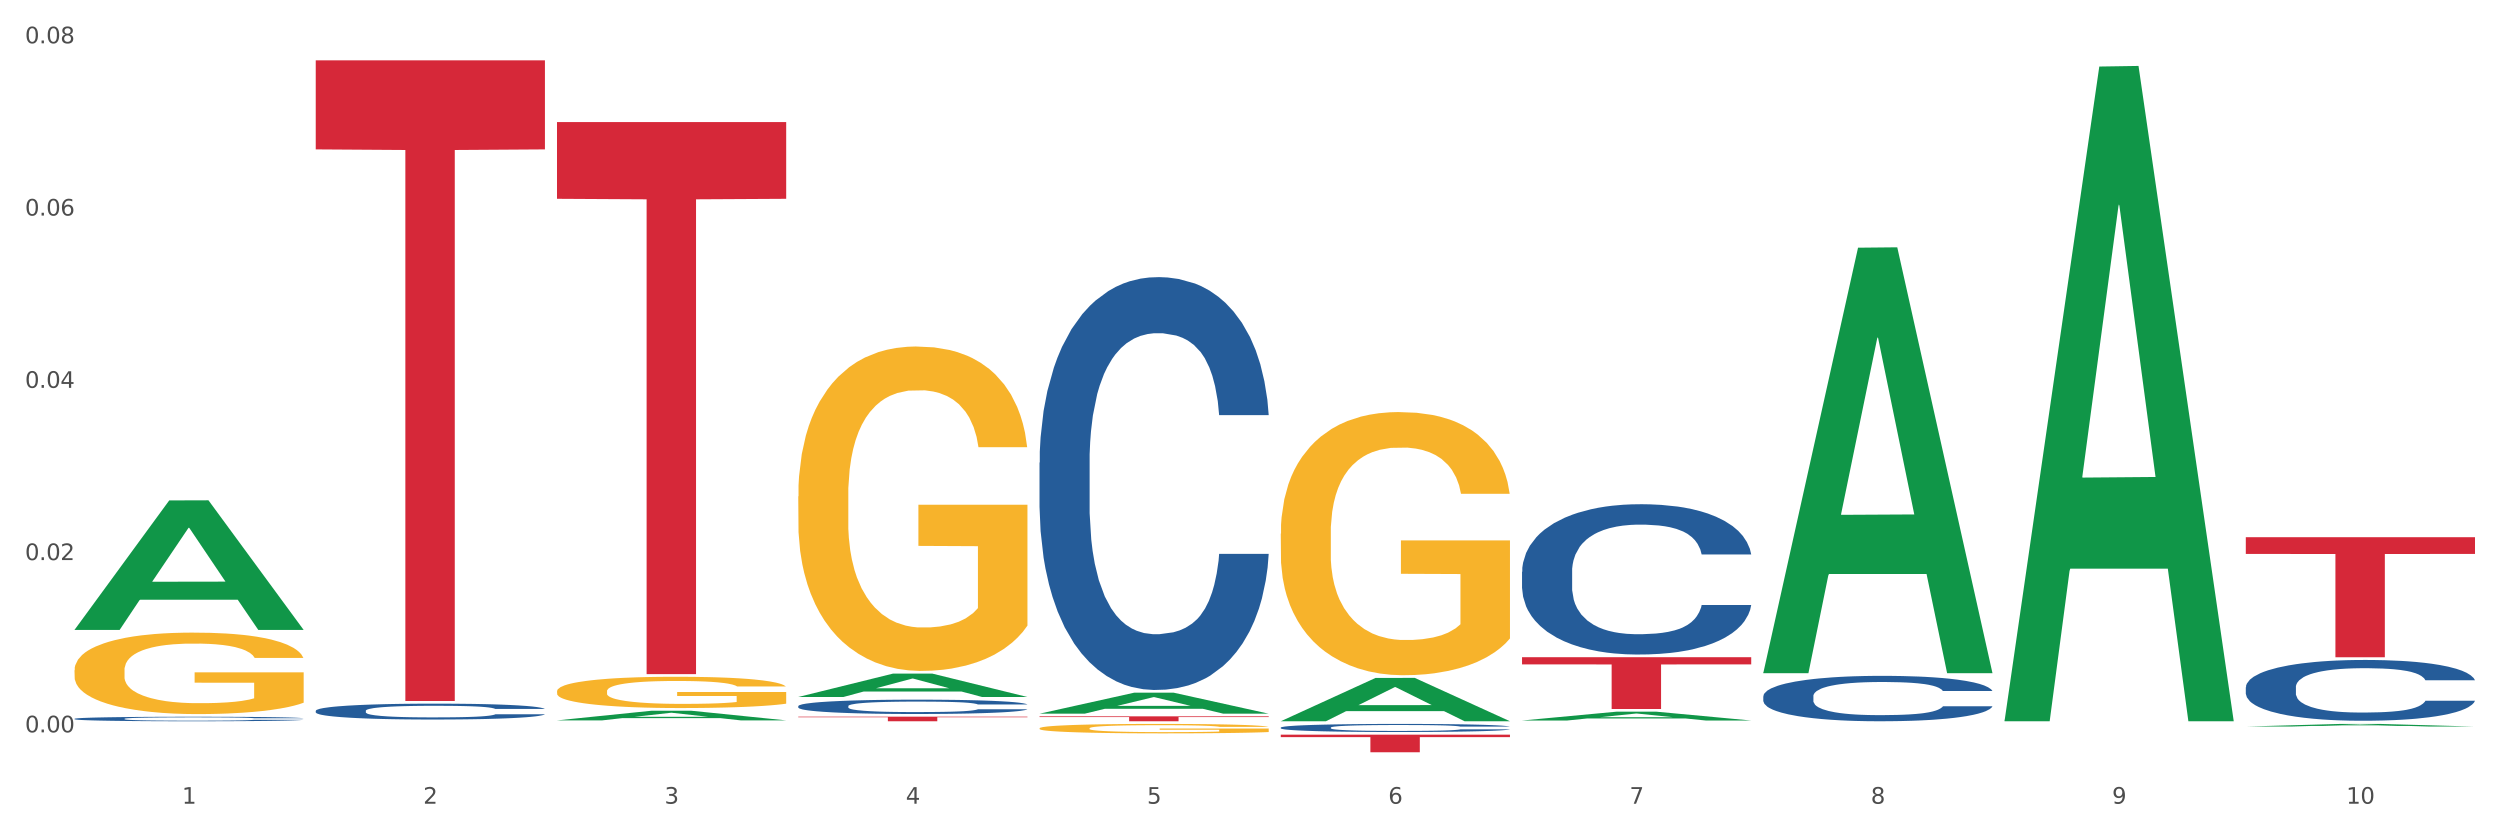
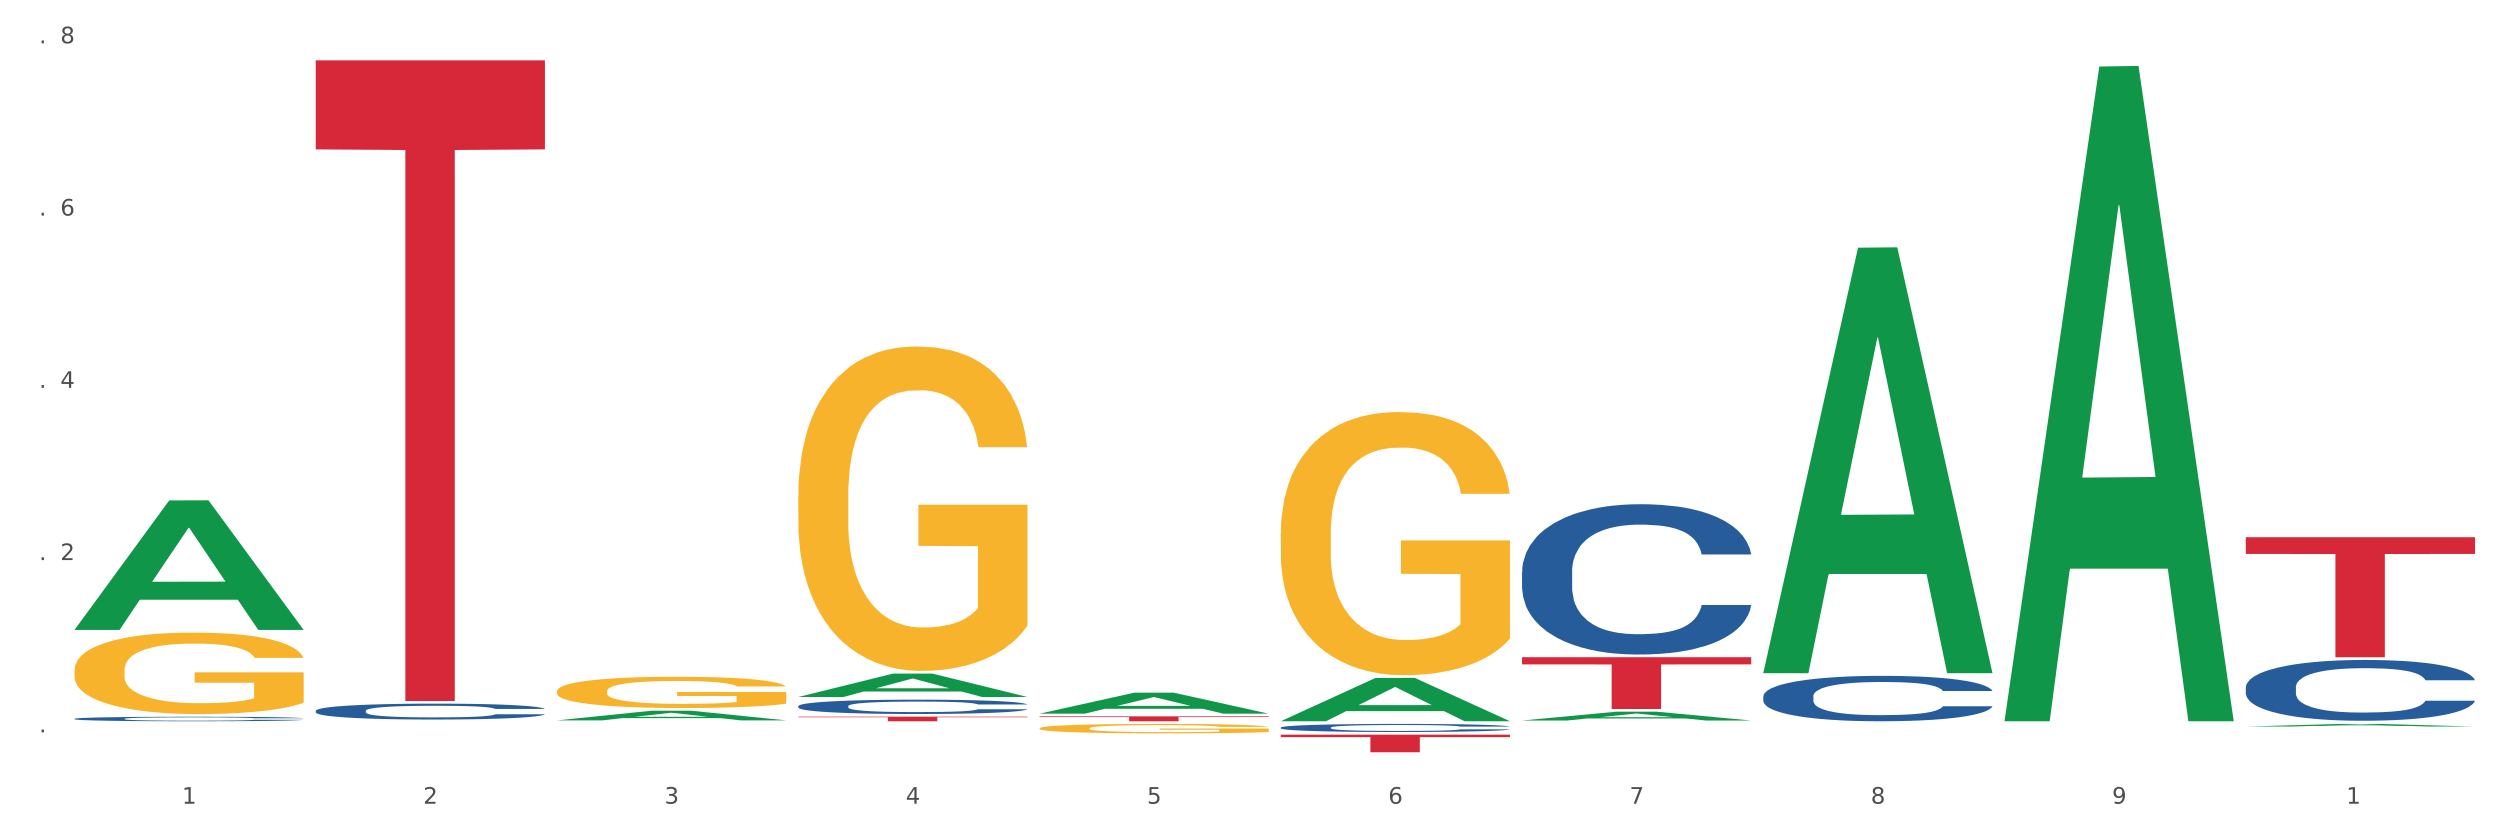
<svg xmlns="http://www.w3.org/2000/svg" xmlns:xlink="http://www.w3.org/1999/xlink" width="1080pt" height="360pt" viewBox="0 0 1080 360" version="1.1">
  <rect x="0" y="0" width="1080" height="360" fill="#333333" stroke="none" />
  <defs>
    <style type="text/css">*{stroke-linejoin: round; stroke-linecap: butt}</style>
  </defs>
  <g id="figure_1">
    <g id="patch_1">
      <path d="M 0 360  L 1080 360  L 1080 0  L 0 0  z " style="fill: #ffffff; stroke: #ffffff; stroke-linejoin: miter" />
    </g>
    <g id="axes_1">
      <g id="matplotlib.axis_1">
        <g id="xtick_1">
          <g id="text_1">
            <g style="fill: #4d4d4d" transform="translate(78.627 347.204) scale(0.096 -0.096)">
              <defs>
                <path id="DejaVuSans-31" d="M 794 531  L 1825 531  L 1825 4091  L 703 3866  L 703 4441  L 1819 4666  L 2450 4666  L 2450 531  L 3481 531  L 3481 0  L 794 0  L 794 531  z " transform="scale(0.016)" />
              </defs>
              <use xlink:href="#DejaVuSans-31" />
            </g>
          </g>
        </g>
        <g id="xtick_2">
          <g id="text_2">
            <g style="fill: #4d4d4d" transform="translate(182.851 347.204) scale(0.096 -0.096)">
              <defs>
                <path id="DejaVuSans-32" d="M 1228 531  L 3431 531  L 3431 0  L 469 0  L 469 531  Q 828 903 1448 1529  Q 2069 2156 2228 2338  Q 2531 2678 2651 2914  Q 2772 3150 2772 3378  Q 2772 3750 2511 3984  Q 2250 4219 1831 4219  Q 1534 4219 1204 4116  Q 875 4013 500 3803  L 500 4441  Q 881 4594 1212 4672  Q 1544 4750 1819 4750  Q 2544 4750 2975 4387  Q 3406 4025 3406 3419  Q 3406 3131 3298 2873  Q 3191 2616 2906 2266  Q 2828 2175 2409 1742  Q 1991 1309 1228 531  z " transform="scale(0.016)" />
              </defs>
              <use xlink:href="#DejaVuSans-32" />
            </g>
          </g>
        </g>
        <g id="xtick_3">
          <g id="text_3">
            <g style="fill: #4d4d4d" transform="translate(287.074 347.204) scale(0.096 -0.096)">
              <defs>
                <path id="DejaVuSans-33" d="M 2597 2516  Q 3050 2419 3304 2112  Q 3559 1806 3559 1356  Q 3559 666 3084 287  Q 2609 -91 1734 -91  Q 1441 -91 1130 -33  Q 819 25 488 141  L 488 750  Q 750 597 1062 519  Q 1375 441 1716 441  Q 2309 441 2620 675  Q 2931 909 2931 1356  Q 2931 1769 2642 2001  Q 2353 2234 1838 2234  L 1294 2234  L 1294 2753  L 1863 2753  Q 2328 2753 2575 2939  Q 2822 3125 2822 3475  Q 2822 3834 2567 4026  Q 2313 4219 1838 4219  Q 1578 4219 1281 4162  Q 984 4106 628 3988  L 628 4550  Q 988 4650 1302 4700  Q 1616 4750 1894 4750  Q 2613 4750 3031 4423  Q 3450 4097 3450 3541  Q 3450 3153 3228 2886  Q 3006 2619 2597 2516  z " transform="scale(0.016)" />
              </defs>
              <use xlink:href="#DejaVuSans-33" />
            </g>
          </g>
        </g>
        <g id="xtick_4">
          <g id="text_4">
            <g style="fill: #4d4d4d" transform="translate(391.298 347.204) scale(0.096 -0.096)">
              <defs>
                <path id="DejaVuSans-34" d="M 2419 4116  L 825 1625  L 2419 1625  L 2419 4116  z M 2253 4666  L 3047 4666  L 3047 1625  L 3713 1625  L 3713 1100  L 3047 1100  L 3047 0  L 2419 0  L 2419 1100  L 313 1100  L 313 1709  L 2253 4666  z " transform="scale(0.016)" />
              </defs>
              <use xlink:href="#DejaVuSans-34" />
            </g>
          </g>
        </g>
        <g id="xtick_5">
          <g id="text_5">
            <g style="fill: #4d4d4d" transform="translate(495.522 347.204) scale(0.096 -0.096)">
              <defs>
                <path id="DejaVuSans-35" d="M 691 4666  L 3169 4666  L 3169 4134  L 1269 4134  L 1269 2991  Q 1406 3038 1543 3061  Q 1681 3084 1819 3084  Q 2600 3084 3056 2656  Q 3513 2228 3513 1497  Q 3513 744 3044 326  Q 2575 -91 1722 -91  Q 1428 -91 1123 -41  Q 819 9 494 109  L 494 744  Q 775 591 1075 516  Q 1375 441 1709 441  Q 2250 441 2565 725  Q 2881 1009 2881 1497  Q 2881 1984 2565 2268  Q 2250 2553 1709 2553  Q 1456 2553 1204 2497  Q 953 2441 691 2322  L 691 4666  z " transform="scale(0.016)" />
              </defs>
              <use xlink:href="#DejaVuSans-35" />
            </g>
          </g>
        </g>
        <g id="xtick_6">
          <g id="text_6">
            <g style="fill: #4d4d4d" transform="translate(599.745 347.204) scale(0.096 -0.096)">
              <defs>
                <path id="DejaVuSans-36" d="M 2113 2584  Q 1688 2584 1439 2293  Q 1191 2003 1191 1497  Q 1191 994 1439 701  Q 1688 409 2113 409  Q 2538 409 2786 701  Q 3034 994 3034 1497  Q 3034 2003 2786 2293  Q 2538 2584 2113 2584  z M 3366 4563  L 3366 3988  Q 3128 4100 2886 4159  Q 2644 4219 2406 4219  Q 1781 4219 1451 3797  Q 1122 3375 1075 2522  Q 1259 2794 1537 2939  Q 1816 3084 2150 3084  Q 2853 3084 3261 2657  Q 3669 2231 3669 1497  Q 3669 778 3244 343  Q 2819 -91 2113 -91  Q 1303 -91 875 529  Q 447 1150 447 2328  Q 447 3434 972 4092  Q 1497 4750 2381 4750  Q 2619 4750 2861 4703  Q 3103 4656 3366 4563  z " transform="scale(0.016)" />
              </defs>
              <use xlink:href="#DejaVuSans-36" />
            </g>
          </g>
        </g>
        <g id="xtick_7">
          <g id="text_7">
            <g style="fill: #4d4d4d" transform="translate(703.969 347.204) scale(0.096 -0.096)">
              <defs>
                <path id="DejaVuSans-37" d="M 525 4666  L 3525 4666  L 3525 4397  L 1831 0  L 1172 0  L 2766 4134  L 525 4134  L 525 4666  z " transform="scale(0.016)" />
              </defs>
              <use xlink:href="#DejaVuSans-37" />
            </g>
          </g>
        </g>
        <g id="xtick_8">
          <g id="text_8">
            <g style="fill: #4d4d4d" transform="translate(808.193 347.204) scale(0.096 -0.096)">
              <defs>
                <path id="DejaVuSans-38" d="M 2034 2216  Q 1584 2216 1326 1975  Q 1069 1734 1069 1313  Q 1069 891 1326 650  Q 1584 409 2034 409  Q 2484 409 2743 651  Q 3003 894 3003 1313  Q 3003 1734 2745 1975  Q 2488 2216 2034 2216  z M 1403 2484  Q 997 2584 770 2862  Q 544 3141 544 3541  Q 544 4100 942 4425  Q 1341 4750 2034 4750  Q 2731 4750 3128 4425  Q 3525 4100 3525 3541  Q 3525 3141 3298 2862  Q 3072 2584 2669 2484  Q 3125 2378 3379 2068  Q 3634 1759 3634 1313  Q 3634 634 3220 271  Q 2806 -91 2034 -91  Q 1263 -91 848 271  Q 434 634 434 1313  Q 434 1759 690 2068  Q 947 2378 1403 2484  z M 1172 3481  Q 1172 3119 1398 2916  Q 1625 2713 2034 2713  Q 2441 2713 2670 2916  Q 2900 3119 2900 3481  Q 2900 3844 2670 4047  Q 2441 4250 2034 4250  Q 1625 4250 1398 4047  Q 1172 3844 1172 3481  z " transform="scale(0.016)" />
              </defs>
              <use xlink:href="#DejaVuSans-38" />
            </g>
          </g>
        </g>
        <g id="xtick_9">
          <g id="text_9">
            <g style="fill: #4d4d4d" transform="translate(912.416 347.204) scale(0.096 -0.096)">
              <defs>
                <path id="DejaVuSans-39" d="M 703 97  L 703 672  Q 941 559 1184 500  Q 1428 441 1663 441  Q 2288 441 2617 861  Q 2947 1281 2994 2138  Q 2813 1869 2534 1725  Q 2256 1581 1919 1581  Q 1219 1581 811 2004  Q 403 2428 403 3163  Q 403 3881 828 4315  Q 1253 4750 1959 4750  Q 2769 4750 3195 4129  Q 3622 3509 3622 2328  Q 3622 1225 3098 567  Q 2575 -91 1691 -91  Q 1453 -91 1209 -44  Q 966 3 703 97  z M 1959 2075  Q 2384 2075 2632 2365  Q 2881 2656 2881 3163  Q 2881 3666 2632 3958  Q 2384 4250 1959 4250  Q 1534 4250 1286 3958  Q 1038 3666 1038 3163  Q 1038 2656 1286 2365  Q 1534 2075 1959 2075  z " transform="scale(0.016)" />
              </defs>
              <use xlink:href="#DejaVuSans-39" />
            </g>
          </g>
        </g>
        <g id="xtick_10">
          <g id="text_10">
            <g style="fill: #4d4d4d" transform="translate(1013.586 347.204) scale(0.096 -0.096)">
              <defs>
-                 <path id="DejaVuSans-30" d="M 2034 4250  Q 1547 4250 1301 3770  Q 1056 3291 1056 2328  Q 1056 1369 1301 889  Q 1547 409 2034 409  Q 2525 409 2770 889  Q 3016 1369 3016 2328  Q 3016 3291 2770 3770  Q 2525 4250 2034 4250  z M 2034 4750  Q 2819 4750 3233 4129  Q 3647 3509 3647 2328  Q 3647 1150 3233 529  Q 2819 -91 2034 -91  Q 1250 -91 836 529  Q 422 1150 422 2328  Q 422 3509 836 4129  Q 1250 4750 2034 4750  z " transform="scale(0.016)" />
-               </defs>
+                 </defs>
              <use xlink:href="#DejaVuSans-31" />
              <use xlink:href="#DejaVuSans-30" transform="translate(63.623 0)" />
            </g>
          </g>
        </g>
        <g id="xtick_11" />
        <g id="xtick_12" />
        <g id="xtick_13" />
        <g id="xtick_14" />
        <g id="xtick_15" />
        <g id="xtick_16" />
        <g id="xtick_17" />
        <g id="xtick_18" />
        <g id="xtick_19" />
      </g>
      <g id="matplotlib.axis_2">
        <g id="ytick_1">
          <g id="text_11">
            <g style="fill: #4d4d4d" transform="translate(10.8 316.379) scale(0.096 -0.096)">
              <defs>
                <path id="DejaVuSans-2e" d="M 684 794  L 1344 794  L 1344 0  L 684 0  L 684 794  z " transform="scale(0.016)" />
              </defs>
              <use xlink:href="#DejaVuSans-30" />
              <use xlink:href="#DejaVuSans-2e" transform="translate(63.623 0)" />
              <use xlink:href="#DejaVuSans-30" transform="translate(95.41 0)" />
              <use xlink:href="#DejaVuSans-30" transform="translate(159.033 0)" />
            </g>
          </g>
        </g>
        <g id="ytick_2">
          <g id="text_12">
            <g style="fill: #4d4d4d" transform="translate(10.8 241.962) scale(0.096 -0.096)">
              <use xlink:href="#DejaVuSans-30" />
              <use xlink:href="#DejaVuSans-2e" transform="translate(63.623 0)" />
              <use xlink:href="#DejaVuSans-30" transform="translate(95.41 0)" />
              <use xlink:href="#DejaVuSans-32" transform="translate(159.033 0)" />
            </g>
          </g>
        </g>
        <g id="ytick_3">
          <g id="text_13">
            <g style="fill: #4d4d4d" transform="translate(10.8 167.545) scale(0.096 -0.096)">
              <use xlink:href="#DejaVuSans-30" />
              <use xlink:href="#DejaVuSans-2e" transform="translate(63.623 0)" />
              <use xlink:href="#DejaVuSans-30" transform="translate(95.41 0)" />
              <use xlink:href="#DejaVuSans-34" transform="translate(159.033 0)" />
            </g>
          </g>
        </g>
        <g id="ytick_4">
          <g id="text_14">
            <g style="fill: #4d4d4d" transform="translate(10.8 93.128) scale(0.096 -0.096)">
              <use xlink:href="#DejaVuSans-30" />
              <use xlink:href="#DejaVuSans-2e" transform="translate(63.623 0)" />
              <use xlink:href="#DejaVuSans-30" transform="translate(95.41 0)" />
              <use xlink:href="#DejaVuSans-36" transform="translate(159.033 0)" />
            </g>
          </g>
        </g>
        <g id="ytick_5">
          <g id="text_15">
            <g style="fill: #4d4d4d" transform="translate(10.8 18.711) scale(0.096 -0.096)">
              <use xlink:href="#DejaVuSans-30" />
              <use xlink:href="#DejaVuSans-2e" transform="translate(63.623 0)" />
              <use xlink:href="#DejaVuSans-30" transform="translate(95.41 0)" />
              <use xlink:href="#DejaVuSans-38" transform="translate(159.033 0)" />
            </g>
          </g>
        </g>
        <g id="ytick_6" />
        <g id="ytick_7" />
        <g id="ytick_8" />
        <g id="ytick_9" />
      </g>
      <g id="PolyCollection_1">
        <path d="M 32.175 272.037  L 32.277 271.984  L 73.107 216.179  L 90.051 216.126  L 131.187 272.142  L 111.589 272.142  L 102.709 259.098  L 60.552 259.098  L 60.246 259.308  L 51.671 272.142  L 32.175 272.142  L 32.175 272.037  L 65.86 251.313  L 97.401 251.261  L 81.783 228.065  L 81.579 227.96  L 81.375 228.118  L 65.758 251.261  L 65.86 251.313  L 32.175 272.037  z " clip-path="url(#pd10b049d44)" style="fill: #109648" />
        <path d="M 970.188 232.081  L 1069.2 232.081  L 1069.2 239.289  L 1030.252 239.338  L 1030.252 283.953  L 1008.901 283.953  L 1008.901 239.338  L 970.188 239.289  L 970.188 232.129  L 970.188 232.081  z " clip-path="url(#pd10b049d44)" style="fill: #d62839" />
        <path d="M 657.517 283.908  L 756.529 283.908  L 756.529 287.018  L 717.581 287.039  L 717.581 306.285  L 696.23 306.285  L 696.23 287.039  L 657.517 287.018  L 657.517 283.93  L 657.517 283.908  z " clip-path="url(#pd10b049d44)" style="fill: #d62839" />
        <path d="M 553.293 317.375  L 652.306 317.375  L 652.306 318.43  L 613.358 318.437  L 613.358 324.965  L 592.006 324.965  L 592.006 318.437  L 553.293 318.43  L 553.293 317.382  L 553.293 317.375  z " clip-path="url(#pd10b049d44)" style="fill: #d62839" />
        <path d="M 449.069 309.465  L 548.082 309.465  L 548.082 309.759  L 509.134 309.761  L 509.134 311.585  L 487.783 311.585  L 487.783 309.761  L 449.069 309.759  L 449.069 309.467  L 449.069 309.465  z " clip-path="url(#pd10b049d44)" style="fill: #d62839" />
        <path d="M 344.846 309.595  L 443.858 309.595  L 443.858 309.871  L 404.91 309.873  L 404.91 311.585  L 383.559 311.585  L 383.559 309.873  L 344.846 309.871  L 344.846 309.596  L 344.846 309.595  z " clip-path="url(#pd10b049d44)" style="fill: #d62839" />
-         <path d="M 240.622 52.743  L 339.635 52.743  L 339.635 85.883  L 300.687 86.107  L 300.687 291.219  L 279.336 291.219  L 279.336 86.107  L 240.622 85.883  L 240.622 52.966  L 240.622 52.743  z " clip-path="url(#pd10b049d44)" style="fill: #d62839" />
        <path d="M 136.399 26.077  L 235.411 26.077  L 235.411 64.536  L 196.463 64.796  L 196.463 302.828  L 175.112 302.828  L 175.112 64.796  L 136.399 64.536  L 136.399 26.337  L 136.399 26.077  z " clip-path="url(#pd10b049d44)" style="fill: #d62839" />
        <path d="M 32.175 310.511  L 32.292 310.51  L 32.292 310.46  L 32.643 310.392  L 33.931 310.267  L 35.569 310.173  L 38.378 310.063  L 39.899 310.016  L 41.889 309.965  L 45.985 309.881  L 50.667 309.81  L 53.944 309.77  L 56.401 309.746  L 61.902 309.701  L 65.062 309.681  L 68.339 309.665  L 71.148 309.655  L 75.829 309.642  L 79.575 309.637  L 83.905 309.635  L 87.533 309.637  L 92.331 309.644  L 99.354 309.665  L 102.045 309.678  L 105.674 309.699  L 109.419 309.728  L 112.462 309.756  L 115.973 309.797  L 119.601 309.851  L 123.112 309.918  L 125.57 309.981  L 127.559 310.046  L 129.315 310.127  L 130.602 310.214  L 131.187 310.287  L 109.77 310.287  L 109.185 310.221  L 108.014 310.15  L 106.844 310.102  L 105.557 310.063  L 103.567 310.018  L 101.811 309.99  L 98.886 309.956  L 96.194 309.934  L 93.97 309.922  L 91.278 309.911  L 85.543 309.9  L 81.447 309.9  L 78.872 309.904  L 75.712 309.913  L 73.021 309.925  L 69.861 309.947  L 67.403 309.97  L 64.945 310  L 63.541 310.022  L 61.434 310.061  L 60.03 310.093  L 58.157 310.148  L 57.104 310.187  L 55.231 310.289  L 54.412 310.364  L 54.061 310.415  L 53.827 310.472  L 53.827 310.75  L 54.529 310.875  L 55.114 310.928  L 56.05 310.989  L 57.806 311.067  L 60.381 311.144  L 63.072 311.199  L 65.296 311.233  L 67.403 311.258  L 69.509 311.277  L 72.084 311.295  L 74.191 311.306  L 77.351 311.316  L 81.096 311.322  L 84.022 311.322  L 89.991 311.313  L 92.683 311.304  L 95.257 311.291  L 98.066 311.272  L 100.29 311.25  L 101.577 311.234  L 103.684 311.201  L 105.322 311.165  L 106.727 311.124  L 107.663 311.088  L 108.717 311.035  L 109.536 310.974  L 109.77 310.942  L 131.187 310.942  L 130.719 311.006  L 129.9 311.069  L 128.262 311.152  L 126.974 311.201  L 124.985 311.259  L 122.878 311.309  L 119.952 311.364  L 117.26 311.405  L 114.451 311.441  L 111.408 311.473  L 105.908 311.518  L 103.918 311.53  L 99.705 311.551  L 96.428 311.564  L 91.629 311.576  L 86.714 311.583  L 81.564 311.585  L 77 311.582  L 71.967 311.571  L 68.807 311.56  L 65.296 311.544  L 61.2 311.519  L 57.338 311.489  L 53.71 311.453  L 50.316 311.412  L 47.156 311.366  L 43.059 311.29  L 40.016 311.215  L 37.793 311.145  L 36.271 311.087  L 34.75 311.012  L 33.931 310.96  L 32.643 310.835  L 32.175 310.72  L 32.175 310.511  z " clip-path="url(#pd10b049d44)" style="fill: #255c99" />
        <path d="M 136.399 307.057  L 136.516 307.051  L 136.516 306.875  L 136.867 306.637  L 138.154 306.199  L 139.793 305.867  L 142.602 305.478  L 144.123 305.315  L 146.113 305.133  L 150.209 304.839  L 154.89 304.588  L 158.167 304.451  L 160.625 304.363  L 166.126 304.206  L 169.286 304.137  L 172.563 304.081  L 175.372 304.043  L 180.053 303.999  L 183.798 303.981  L 188.129 303.974  L 191.757 303.981  L 196.555 304.006  L 203.577 304.081  L 206.269 304.125  L 209.897 304.2  L 213.642 304.3  L 216.685 304.4  L 220.196 304.545  L 223.824 304.732  L 227.336 304.971  L 229.793 305.19  L 231.783 305.422  L 233.538 305.704  L 234.826 306.011  L 235.411 306.267  L 213.993 306.267  L 213.408 306.036  L 212.238 305.785  L 211.068 305.616  L 209.78 305.478  L 207.791 305.321  L 206.035 305.221  L 203.109 305.102  L 200.417 305.027  L 198.194 304.983  L 195.502 304.945  L 189.767 304.908  L 185.671 304.908  L 183.096 304.92  L 179.936 304.952  L 177.244 304.996  L 174.084 305.071  L 171.626 305.152  L 169.169 305.259  L 167.764 305.334  L 165.658 305.472  L 164.253 305.585  L 162.381 305.779  L 161.327 305.917  L 159.455 306.274  L 158.635 306.537  L 158.284 306.719  L 158.05 306.919  L 158.05 307.897  L 158.752 308.335  L 159.338 308.523  L 160.274 308.736  L 162.029 309.012  L 164.604 309.281  L 167.296 309.475  L 169.52 309.594  L 171.626 309.682  L 173.733 309.751  L 176.308 309.814  L 178.415 309.851  L 181.575 309.889  L 185.32 309.908  L 188.246 309.908  L 194.214 309.876  L 196.906 309.845  L 199.481 309.801  L 202.29 309.732  L 204.514 309.657  L 205.801 309.601  L 207.908 309.482  L 209.546 309.356  L 210.951 309.212  L 211.887 309.087  L 212.94 308.899  L 213.759 308.686  L 213.993 308.573  L 235.411 308.573  L 234.943 308.799  L 234.124 309.018  L 232.485 309.312  L 231.198 309.482  L 229.208 309.688  L 227.102 309.864  L 224.176 310.058  L 221.484 310.202  L 218.675 310.327  L 215.632 310.44  L 210.131 310.597  L 208.142 310.641  L 203.928 310.716  L 200.651 310.76  L 195.853 310.804  L 190.937 310.829  L 185.788 310.835  L 181.223 310.822  L 176.191 310.785  L 173.031 310.747  L 169.52 310.691  L 165.424 310.603  L 161.561 310.497  L 157.933 310.371  L 154.539 310.227  L 151.379 310.064  L 147.283 309.795  L 144.24 309.532  L 142.016 309.287  L 140.495 309.081  L 138.973 308.818  L 138.154 308.636  L 136.867 308.197  L 136.399 307.79  L 136.399 307.057  z " clip-path="url(#pd10b049d44)" style="fill: #255c99" />
        <path d="M 344.846 305.036  L 344.963 305.03  L 344.963 304.872  L 345.314 304.657  L 346.601 304.26  L 348.24 303.961  L 351.049 303.61  L 352.57 303.463  L 354.56 303.298  L 358.656 303.032  L 363.338 302.806  L 366.615 302.682  L 369.072 302.602  L 374.573 302.461  L 377.733 302.399  L 381.01 302.348  L 383.819 302.314  L 388.5 302.274  L 392.245 302.257  L 396.576 302.252  L 400.204 302.257  L 405.002 302.28  L 412.025 302.348  L 414.716 302.387  L 418.344 302.455  L 422.09 302.546  L 425.133 302.636  L 428.644 302.767  L 432.272 302.936  L 435.783 303.151  L 438.241 303.349  L 440.23 303.559  L 441.986 303.813  L 443.273 304.091  L 443.858 304.323  L 422.441 304.323  L 421.856 304.113  L 420.685 303.887  L 419.515 303.734  L 418.227 303.61  L 416.238 303.468  L 414.482 303.378  L 411.556 303.27  L 408.865 303.202  L 406.641 303.163  L 403.949 303.129  L 398.214 303.095  L 394.118 303.095  L 391.543 303.106  L 388.383 303.134  L 385.691 303.174  L 382.531 303.242  L 380.074 303.315  L 377.616 303.412  L 376.211 303.48  L 374.105 303.604  L 372.7 303.706  L 370.828 303.881  L 369.775 304.006  L 367.902 304.328  L 367.083 304.566  L 366.732 304.73  L 366.498 304.911  L 366.498 305.794  L 367.2 306.19  L 367.785 306.36  L 368.721 306.552  L 370.477 306.801  L 373.052 307.045  L 375.743 307.22  L 377.967 307.327  L 380.074 307.407  L 382.18 307.469  L 384.755 307.526  L 386.862 307.559  L 390.022 307.593  L 393.767 307.61  L 396.693 307.61  L 402.662 307.582  L 405.353 307.554  L 407.928 307.514  L 410.737 307.452  L 412.961 307.384  L 414.248 307.333  L 416.355 307.226  L 417.993 307.112  L 419.398 306.982  L 420.334 306.869  L 421.387 306.699  L 422.207 306.507  L 422.441 306.405  L 443.858 306.405  L 443.39 306.609  L 442.571 306.807  L 440.932 307.073  L 439.645 307.226  L 437.655 307.412  L 435.549 307.571  L 432.623 307.746  L 429.931 307.876  L 427.122 307.99  L 424.079 308.091  L 418.579 308.233  L 416.589 308.272  L 412.376 308.34  L 409.099 308.38  L 404.3 308.42  L 399.385 308.442  L 394.235 308.448  L 389.671 308.437  L 384.638 308.403  L 381.478 308.369  L 377.967 308.318  L 373.871 308.239  L 370.009 308.142  L 366.38 308.029  L 362.986 307.899  L 359.826 307.752  L 355.73 307.509  L 352.687 307.271  L 350.464 307.05  L 348.942 306.863  L 347.421 306.626  L 346.601 306.462  L 345.314 306.066  L 344.846 305.698  L 344.846 305.036  z " clip-path="url(#pd10b049d44)" style="fill: #255c99" />
-         <path d="M 449.069 199.853  L 449.187 199.69  L 449.187 195.129  L 449.538 188.939  L 450.825 177.537  L 452.464 168.904  L 455.272 158.805  L 456.794 154.57  L 458.783 149.846  L 462.88 142.19  L 467.561 135.674  L 470.838 132.091  L 473.296 129.81  L 478.797 125.738  L 481.957 123.946  L 485.234 122.48  L 488.042 121.503  L 492.724 120.363  L 496.469 119.874  L 500.799 119.711  L 504.427 119.874  L 509.226 120.526  L 516.248 122.48  L 518.94 123.621  L 522.568 125.575  L 526.313 128.182  L 529.356 130.788  L 532.867 134.534  L 536.495 139.421  L 540.006 145.611  L 542.464 151.312  L 544.454 157.339  L 546.209 164.669  L 547.497 172.65  L 548.082 179.329  L 526.664 179.329  L 526.079 173.302  L 524.909 166.786  L 523.738 162.388  L 522.451 158.805  L 520.461 154.733  L 518.706 152.126  L 515.78 149.031  L 513.088 147.077  L 510.864 145.937  L 508.173 144.959  L 502.438 143.982  L 498.342 143.982  L 495.767 144.308  L 492.607 145.122  L 489.915 146.262  L 486.755 148.217  L 484.297 150.335  L 481.84 153.104  L 480.435 155.058  L 478.328 158.642  L 476.924 161.574  L 475.051 166.624  L 473.998 170.207  L 472.126 179.492  L 471.306 186.333  L 470.955 191.057  L 470.721 196.27  L 470.721 221.68  L 471.423 233.083  L 472.009 237.969  L 472.945 243.508  L 474.7 250.675  L 477.275 257.679  L 479.967 262.729  L 482.191 265.824  L 484.297 268.104  L 486.404 269.896  L 488.979 271.525  L 491.085 272.502  L 494.245 273.479  L 497.991 273.968  L 500.916 273.968  L 506.885 273.154  L 509.577 272.339  L 512.152 271.199  L 514.961 269.407  L 517.184 267.453  L 518.472 265.986  L 520.578 262.892  L 522.217 259.634  L 523.621 255.887  L 524.558 252.63  L 525.611 247.743  L 526.43 242.205  L 526.664 239.273  L 548.082 239.273  L 547.614 245.137  L 546.795 250.838  L 545.156 258.494  L 543.869 262.892  L 541.879 268.267  L 539.772 272.828  L 536.846 277.877  L 534.155 281.624  L 531.346 284.882  L 528.303 287.814  L 522.802 291.886  L 520.813 293.026  L 516.599 294.981  L 513.322 296.121  L 508.524 297.261  L 503.608 297.913  L 498.459 298.076  L 493.894 297.75  L 488.862 296.773  L 485.702 295.795  L 482.191 294.329  L 478.094 292.049  L 474.232 289.28  L 470.604 286.022  L 467.21 282.275  L 464.05 278.04  L 459.954 271.036  L 456.911 264.195  L 454.687 257.842  L 453.166 252.467  L 451.644 245.625  L 450.825 240.901  L 449.538 229.499  L 449.069 218.911  L 449.069 199.853  z " clip-path="url(#pd10b049d44)" style="fill: #255c99" />
        <path d="M 553.293 314.303  L 553.41 314.3  L 553.41 314.21  L 553.761 314.089  L 555.049 313.865  L 556.687 313.696  L 559.496 313.498  L 561.017 313.415  L 563.007 313.323  L 567.103 313.172  L 571.785 313.045  L 575.062 312.975  L 577.52 312.93  L 583.02 312.85  L 586.18 312.815  L 589.457 312.786  L 592.266 312.767  L 596.948 312.745  L 600.693 312.735  L 605.023 312.732  L 608.651 312.735  L 613.45 312.748  L 620.472 312.786  L 623.164 312.808  L 626.792 312.847  L 630.537 312.898  L 633.58 312.949  L 637.091 313.022  L 640.719 313.118  L 644.23 313.24  L 646.688 313.351  L 648.677 313.469  L 650.433 313.613  L 651.72 313.77  L 652.306 313.901  L 630.888 313.901  L 630.303 313.782  L 629.132 313.655  L 627.962 313.568  L 626.675 313.498  L 624.685 313.418  L 622.929 313.367  L 620.004 313.307  L 617.312 313.268  L 615.088 313.246  L 612.396 313.227  L 606.661 313.208  L 602.565 313.208  L 599.99 313.214  L 596.83 313.23  L 594.139 313.252  L 590.979 313.291  L 588.521 313.332  L 586.063 313.386  L 584.659 313.425  L 582.552 313.495  L 581.148 313.552  L 579.275 313.651  L 578.222 313.722  L 576.349 313.904  L 575.53 314.038  L 575.179 314.13  L 574.945 314.233  L 574.945 314.731  L 575.647 314.954  L 576.232 315.05  L 577.168 315.159  L 578.924 315.299  L 581.499 315.436  L 584.191 315.535  L 586.414 315.596  L 588.521 315.641  L 590.628 315.676  L 593.202 315.708  L 595.309 315.727  L 598.469 315.746  L 602.214 315.756  L 605.14 315.756  L 611.109 315.74  L 613.801 315.724  L 616.375 315.701  L 619.184 315.666  L 621.408 315.628  L 622.695 315.599  L 624.802 315.539  L 626.441 315.475  L 627.845 315.401  L 628.781 315.337  L 629.835 315.242  L 630.654 315.133  L 630.888 315.076  L 652.306 315.076  L 651.837 315.191  L 651.018 315.302  L 649.38 315.452  L 648.092 315.539  L 646.103 315.644  L 643.996 315.733  L 641.07 315.832  L 638.378 315.906  L 635.569 315.97  L 632.526 316.027  L 627.026 316.107  L 625.036 316.129  L 620.823 316.168  L 617.546 316.19  L 612.747 316.212  L 607.832 316.225  L 602.682 316.228  L 598.118 316.222  L 593.085 316.203  L 589.925 316.184  L 586.414 316.155  L 582.318 316.11  L 578.456 316.056  L 574.828 315.992  L 571.434 315.919  L 568.274 315.836  L 564.177 315.698  L 561.135 315.564  L 558.911 315.44  L 557.389 315.334  L 555.868 315.2  L 555.049 315.108  L 553.761 314.884  L 553.293 314.676  L 553.293 314.303  z " clip-path="url(#pd10b049d44)" style="fill: #255c99" />
        <path d="M 657.517 246.998  L 657.634 246.939  L 657.634 245.278  L 657.985 243.025  L 659.272 238.873  L 660.911 235.73  L 663.72 232.052  L 665.241 230.51  L 667.231 228.79  L 671.327 226.003  L 676.008 223.631  L 679.285 222.326  L 681.743 221.495  L 687.244 220.013  L 690.404 219.36  L 693.681 218.827  L 696.49 218.471  L 701.171 218.056  L 704.916 217.878  L 709.247 217.818  L 712.875 217.878  L 717.673 218.115  L 724.695 218.827  L 727.387 219.242  L 731.015 219.953  L 734.76 220.902  L 737.803 221.851  L 741.314 223.215  L 744.943 224.995  L 748.454 227.248  L 750.911 229.324  L 752.901 231.519  L 754.657 234.188  L 755.944 237.094  L 756.529 239.525  L 735.112 239.525  L 734.526 237.331  L 733.356 234.959  L 732.186 233.357  L 730.898 232.052  L 728.909 230.57  L 727.153 229.621  L 724.227 228.494  L 721.535 227.782  L 719.312 227.367  L 716.62 227.011  L 710.885 226.655  L 706.789 226.655  L 704.214 226.774  L 701.054 227.071  L 698.362 227.486  L 695.202 228.197  L 692.745 228.968  L 690.287 229.977  L 688.882 230.688  L 686.776 231.993  L 685.371 233.061  L 683.499 234.899  L 682.445 236.204  L 680.573 239.585  L 679.754 242.076  L 679.402 243.796  L 679.168 245.694  L 679.168 254.946  L 679.871 259.097  L 680.456 260.877  L 681.392 262.893  L 683.148 265.503  L 685.722 268.053  L 688.414 269.892  L 690.638 271.019  L 692.745 271.849  L 694.851 272.501  L 697.426 273.094  L 699.533 273.45  L 702.693 273.806  L 706.438 273.984  L 709.364 273.984  L 715.332 273.688  L 718.024 273.391  L 720.599 272.976  L 723.408 272.323  L 725.632 271.612  L 726.919 271.078  L 729.026 269.951  L 730.664 268.765  L 732.069 267.401  L 733.005 266.215  L 734.058 264.435  L 734.877 262.419  L 735.112 261.351  L 756.529 261.351  L 756.061 263.486  L 755.242 265.562  L 753.603 268.35  L 752.316 269.951  L 750.326 271.908  L 748.22 273.569  L 745.294 275.408  L 742.602 276.772  L 739.793 277.958  L 736.75 279.025  L 731.249 280.508  L 729.26 280.923  L 725.046 281.635  L 721.769 282.05  L 716.971 282.465  L 712.055 282.703  L 706.906 282.762  L 702.341 282.643  L 697.309 282.287  L 694.149 281.932  L 690.638 281.398  L 686.542 280.567  L 682.679 279.559  L 679.051 278.373  L 675.657 277.009  L 672.497 275.467  L 668.401 272.917  L 665.358 270.426  L 663.134 268.112  L 661.613 266.155  L 660.091 263.664  L 659.272 261.944  L 657.985 257.793  L 657.517 253.938  L 657.517 246.998  z " clip-path="url(#pd10b049d44)" style="fill: #255c99" />
        <path d="M 761.74 300.782  L 761.857 300.764  L 761.857 300.262  L 762.208 299.581  L 763.496 298.327  L 765.134 297.378  L 767.943 296.267  L 769.465 295.801  L 771.454 295.281  L 775.551 294.439  L 780.232 293.723  L 783.509 293.328  L 785.967 293.078  L 791.467 292.63  L 794.627 292.433  L 797.904 292.271  L 800.713 292.164  L 805.395 292.038  L 809.14 291.985  L 813.47 291.967  L 817.098 291.985  L 821.897 292.056  L 828.919 292.271  L 831.611 292.397  L 835.239 292.612  L 838.984 292.898  L 842.027 293.185  L 845.538 293.597  L 849.166 294.135  L 852.677 294.815  L 855.135 295.443  L 857.125 296.105  L 858.88 296.912  L 860.168 297.79  L 860.753 298.524  L 839.335 298.524  L 838.75 297.861  L 837.58 297.145  L 836.409 296.661  L 835.122 296.267  L 833.132 295.819  L 831.377 295.532  L 828.451 295.192  L 825.759 294.977  L 823.535 294.851  L 820.843 294.744  L 815.109 294.636  L 811.012 294.636  L 808.438 294.672  L 805.278 294.762  L 802.586 294.887  L 799.426 295.102  L 796.968 295.335  L 794.51 295.64  L 793.106 295.855  L 790.999 296.249  L 789.595 296.571  L 787.722 297.127  L 786.669 297.521  L 784.796 298.542  L 783.977 299.295  L 783.626 299.814  L 783.392 300.387  L 783.392 303.182  L 784.094 304.437  L 784.679 304.974  L 785.616 305.583  L 787.371 306.372  L 789.946 307.142  L 792.638 307.697  L 794.862 308.038  L 796.968 308.289  L 799.075 308.486  L 801.65 308.665  L 803.756 308.772  L 806.916 308.88  L 810.661 308.934  L 813.587 308.934  L 819.556 308.844  L 822.248 308.754  L 824.823 308.629  L 827.632 308.432  L 829.855 308.217  L 831.143 308.056  L 833.249 307.715  L 834.888 307.357  L 836.292 306.945  L 837.229 306.587  L 838.282 306.049  L 839.101 305.44  L 839.335 305.117  L 860.753 305.117  L 860.285 305.762  L 859.465 306.389  L 857.827 307.232  L 856.539 307.715  L 854.55 308.307  L 852.443 308.808  L 849.517 309.364  L 846.825 309.776  L 844.017 310.134  L 840.974 310.456  L 835.473 310.904  L 833.483 311.03  L 829.27 311.245  L 825.993 311.37  L 821.195 311.496  L 816.279 311.567  L 811.13 311.585  L 806.565 311.549  L 801.533 311.442  L 798.373 311.334  L 794.862 311.173  L 790.765 310.922  L 786.903 310.618  L 783.275 310.259  L 779.881 309.847  L 776.721 309.382  L 772.625 308.611  L 769.582 307.859  L 767.358 307.16  L 765.837 306.569  L 764.315 305.816  L 763.496 305.297  L 762.208 304.042  L 761.74 302.878  L 761.74 300.782  z " clip-path="url(#pd10b049d44)" style="fill: #255c99" />
        <path d="M 970.188 296.903  L 970.305 296.879  L 970.305 296.208  L 970.656 295.296  L 971.943 293.617  L 973.582 292.345  L 976.39 290.858  L 977.912 290.234  L 979.902 289.538  L 983.998 288.411  L 988.679 287.451  L 991.956 286.923  L 994.414 286.587  L 999.915 285.988  L 1003.075 285.724  L 1006.352 285.508  L 1009.161 285.364  L 1013.842 285.196  L 1017.587 285.124  L 1021.917 285.1  L 1025.546 285.124  L 1030.344 285.22  L 1037.366 285.508  L 1040.058 285.676  L 1043.686 285.964  L 1047.431 286.348  L 1050.474 286.731  L 1053.985 287.283  L 1057.613 288.003  L 1061.125 288.915  L 1063.582 289.754  L 1065.572 290.642  L 1067.327 291.721  L 1068.615 292.897  L 1069.2 293.881  L 1047.782 293.881  L 1047.197 292.993  L 1046.027 292.033  L 1044.857 291.386  L 1043.569 290.858  L 1041.58 290.258  L 1039.824 289.874  L 1036.898 289.418  L 1034.206 289.13  L 1031.983 288.963  L 1029.291 288.819  L 1023.556 288.675  L 1019.46 288.675  L 1016.885 288.723  L 1013.725 288.843  L 1011.033 289.01  L 1007.873 289.298  L 1005.415 289.61  L 1002.958 290.018  L 1001.553 290.306  L 999.447 290.834  L 998.042 291.266  L 996.17 292.009  L 995.116 292.537  L 993.244 293.904  L 992.424 294.912  L 992.073 295.608  L 991.839 296.375  L 991.839 300.118  L 992.541 301.797  L 993.127 302.517  L 994.063 303.333  L 995.818 304.388  L 998.393 305.42  L 1001.085 306.164  L 1003.309 306.619  L 1005.415 306.955  L 1007.522 307.219  L 1010.097 307.459  L 1012.203 307.603  L 1015.363 307.747  L 1019.109 307.819  L 1022.035 307.819  L 1028.003 307.699  L 1030.695 307.579  L 1033.27 307.411  L 1036.079 307.147  L 1038.303 306.859  L 1039.59 306.643  L 1041.697 306.188  L 1043.335 305.708  L 1044.739 305.156  L 1045.676 304.676  L 1046.729 303.956  L 1047.548 303.141  L 1047.782 302.709  L 1069.2 302.709  L 1068.732 303.573  L 1067.913 304.412  L 1066.274 305.54  L 1064.987 306.188  L 1062.997 306.979  L 1060.89 307.651  L 1057.965 308.395  L 1055.273 308.946  L 1052.464 309.426  L 1049.421 309.858  L 1043.92 310.458  L 1041.931 310.626  L 1037.717 310.914  L 1034.44 311.082  L 1029.642 311.249  L 1024.726 311.345  L 1019.577 311.369  L 1015.012 311.321  L 1009.98 311.177  L 1006.82 311.034  L 1003.309 310.818  L 999.212 310.482  L 995.35 310.074  L 991.722 309.594  L 988.328 309.042  L 985.168 308.419  L 981.072 307.387  L 978.029 306.379  L 975.805 305.444  L 974.284 304.652  L 972.762 303.645  L 971.943 302.949  L 970.656 301.27  L 970.188 299.71  L 970.188 296.903  z " clip-path="url(#pd10b049d44)" style="fill: #255c99" />
        <path d="M 32.175 289.554  L 32.292 289.522  L 32.292 288.365  L 32.526 287.368  L 33.695 284.958  L 35.448 282.964  L 36.734 281.904  L 38.02 281.036  L 39.54 280.168  L 41.41 279.268  L 44.8 277.95  L 46.904 277.275  L 49.476 276.567  L 54.152 275.539  L 57.542 274.96  L 61.049 274.478  L 66.777 273.899  L 70.517 273.642  L 74.492 273.449  L 79.285 273.321  L 82.909 273.288  L 90.858 273.385  L 97.638 273.674  L 100.911 273.899  L 105.119 274.285  L 107.34 274.542  L 110.964 275.057  L 114.705 275.732  L 117.277 276.31  L 121.134 277.403  L 124.057 278.496  L 126.745 279.846  L 128.148 280.779  L 129.2 281.646  L 130.135 282.643  L 131.071 284.218  L 110.029 284.218  L 109.211 283.093  L 107.925 282.032  L 106.054 281.004  L 104.418 280.361  L 101.612 279.557  L 99.041 279.043  L 96.352 278.657  L 93.079 278.335  L 90.507 278.175  L 86.883 278.046  L 79.752 278.078  L 74.96 278.335  L 71.686 278.657  L 69.582 278.946  L 67.712 279.268  L 65.608 279.718  L 63.153 280.393  L 61.399 281.004  L 59.646 281.775  L 58.243 282.547  L 56.957 283.447  L 55.905 284.411  L 55.087 285.408  L 54.386 286.629  L 53.801 288.654  L 53.801 293.058  L 54.035 294.055  L 54.619 295.373  L 55.321 296.369  L 56.49 297.559  L 57.542 298.362  L 59.529 299.52  L 61.75 300.484  L 63.504 301.095  L 65.257 301.609  L 68.296 302.316  L 71.686 302.895  L 74.609 303.249  L 78.583 303.57  L 81.272 303.699  L 83.61 303.763  L 89.338 303.763  L 93.429 303.667  L 97.988 303.442  L 101.495 303.152  L 104.418 302.799  L 107.691 302.22  L 109.795 301.674  L 109.795 294.955  L 84.078 294.923  L 84.078 290.455  L 131.187 290.455  L 131.187 303.57  L 129.2 304.245  L 126.979 304.856  L 124.641 305.402  L 121.134 306.078  L 116.926 306.72  L 113.185 307.17  L 109.211 307.556  L 104.535 307.91  L 98.456 308.231  L 94.715 308.36  L 90.039 308.456  L 84.545 308.488  L 79.752 308.424  L 75.076 308.263  L 70.167 307.974  L 65.374 307.556  L 61.75 307.138  L 58.126 306.624  L 54.269 305.949  L 51.229 305.306  L 48.891 304.727  L 46.32 303.988  L 43.514 303.024  L 41.41 302.156  L 39.54 301.256  L 37.552 300.098  L 36.15 299.102  L 34.747 297.848  L 33.928 296.916  L 32.993 295.469  L 32.292 293.444  L 32.175 289.554  z " clip-path="url(#pd10b049d44)" style="fill: #f7b32b" />
        <path d="M 240.622 298.61  L 240.739 298.597  L 240.739 298.153  L 240.973 297.771  L 242.142 296.845  L 243.895 296.08  L 245.181 295.673  L 246.467 295.339  L 247.987 295.006  L 249.857 294.661  L 253.247 294.155  L 255.351 293.896  L 257.923 293.624  L 262.599 293.229  L 265.989 293.007  L 269.496 292.822  L 275.224 292.6  L 278.965 292.501  L 282.939 292.427  L 287.732 292.378  L 291.356 292.365  L 299.305 292.402  L 306.085 292.513  L 309.358 292.6  L 313.566 292.748  L 315.788 292.847  L 319.411 293.044  L 323.152 293.303  L 325.724 293.525  L 329.581 293.945  L 332.504 294.365  L 335.193 294.883  L 336.595 295.241  L 337.647 295.574  L 338.583 295.956  L 339.518 296.561  L 318.476 296.561  L 317.658 296.129  L 316.372 295.722  L 314.502 295.327  L 312.865 295.08  L 310.06 294.772  L 307.488 294.574  L 304.799 294.426  L 301.526 294.303  L 298.954 294.241  L 295.33 294.192  L 288.2 294.204  L 283.407 294.303  L 280.134 294.426  L 278.03 294.537  L 276.159 294.661  L 274.055 294.833  L 271.6 295.093  L 269.847 295.327  L 268.093 295.623  L 266.69 295.919  L 265.405 296.265  L 264.352 296.635  L 263.534 297.018  L 262.833 297.487  L 262.248 298.264  L 262.248 299.955  L 262.482 300.337  L 263.067 300.843  L 263.768 301.226  L 264.937 301.683  L 265.989 301.991  L 267.976 302.435  L 270.197 302.806  L 271.951 303.04  L 273.704 303.237  L 276.744 303.509  L 280.134 303.731  L 283.056 303.867  L 287.031 303.99  L 289.719 304.04  L 292.057 304.064  L 297.785 304.064  L 301.877 304.027  L 306.436 303.941  L 309.943 303.83  L 312.865 303.694  L 316.138 303.472  L 318.242 303.262  L 318.242 300.683  L 292.525 300.671  L 292.525 298.955  L 339.635 298.955  L 339.635 303.99  L 337.647 304.249  L 335.426 304.484  L 333.088 304.694  L 329.581 304.953  L 325.373 305.2  L 321.632 305.372  L 317.658 305.52  L 312.982 305.656  L 306.903 305.78  L 303.163 305.829  L 298.487 305.866  L 292.992 305.878  L 288.2 305.854  L 283.524 305.792  L 278.614 305.681  L 273.821 305.52  L 270.197 305.36  L 266.574 305.163  L 262.716 304.903  L 259.677 304.657  L 257.339 304.434  L 254.767 304.151  L 251.961 303.78  L 249.857 303.447  L 247.987 303.102  L 246 302.657  L 244.597 302.275  L 243.194 301.794  L 242.376 301.436  L 241.441 300.88  L 240.739 300.103  L 240.622 298.61  z " clip-path="url(#pd10b049d44)" style="fill: #f7b32b" />
        <path d="M 344.846 214.447  L 344.963 214.319  L 344.963 209.711  L 345.197 205.743  L 346.366 196.143  L 348.119 188.207  L 349.405 183.983  L 350.691 180.527  L 352.21 177.071  L 354.081 173.487  L 357.471 168.239  L 359.575 165.551  L 362.147 162.735  L 366.823 158.639  L 370.213 156.335  L 373.72 154.415  L 379.448 152.111  L 383.188 151.087  L 387.163 150.319  L 391.956 149.807  L 395.579 149.679  L 403.529 150.063  L 410.309 151.215  L 413.582 152.111  L 417.79 153.647  L 420.011 154.671  L 423.635 156.719  L 427.376 159.407  L 429.947 161.711  L 433.805 166.063  L 436.728 170.415  L 439.416 175.791  L 440.819 179.503  L 441.871 182.959  L 442.806 186.927  L 443.741 193.199  L 422.7 193.199  L 421.882 188.719  L 420.596 184.495  L 418.725 180.399  L 417.089 177.839  L 414.283 174.639  L 411.711 172.591  L 409.023 171.055  L 405.75 169.775  L 403.178 169.135  L 399.554 168.623  L 392.423 168.751  L 387.63 169.775  L 384.357 171.055  L 382.253 172.207  L 380.383 173.487  L 378.279 175.279  L 375.824 177.967  L 374.07 180.399  L 372.317 183.471  L 370.914 186.543  L 369.628 190.127  L 368.576 193.967  L 367.758 197.935  L 367.056 202.799  L 366.472 210.863  L 366.472 228.399  L 366.706 232.367  L 367.29 237.616  L 367.992 241.584  L 369.161 246.32  L 370.213 249.52  L 372.2 254.128  L 374.421 257.968  L 376.174 260.4  L 377.928 262.448  L 380.967 265.264  L 384.357 267.568  L 387.28 268.976  L 391.254 270.256  L 393.943 270.768  L 396.281 271.024  L 402.009 271.024  L 406.1 270.64  L 410.659 269.744  L 414.166 268.592  L 417.089 267.184  L 420.362 264.88  L 422.466 262.704  L 422.466 235.952  L 396.748 235.824  L 396.748 218.031  L 443.858 218.031  L 443.858 270.256  L 441.871 272.944  L 439.65 275.376  L 437.312 277.552  L 433.805 280.24  L 429.597 282.8  L 425.856 284.592  L 421.882 286.128  L 417.206 287.536  L 411.127 288.816  L 407.386 289.328  L 402.71 289.712  L 397.216 289.84  L 392.423 289.584  L 387.747 288.944  L 382.838 287.792  L 378.045 286.128  L 374.421 284.464  L 370.797 282.416  L 366.94 279.728  L 363.9 277.168  L 361.562 274.864  L 358.99 271.92  L 356.185 268.08  L 354.081 264.624  L 352.21 261.04  L 350.223 256.432  L 348.82 252.464  L 347.418 247.472  L 346.599 243.76  L 345.664 238  L 344.963 229.935  L 344.846 214.447  z " clip-path="url(#pd10b049d44)" style="fill: #f7b32b" />
        <path d="M 449.069 314.62  L 449.186 314.616  L 449.186 314.482  L 449.42 314.366  L 450.589 314.086  L 452.343 313.855  L 453.628 313.732  L 454.914 313.631  L 456.434 313.53  L 458.304 313.426  L 461.694 313.273  L 463.799 313.194  L 466.37 313.112  L 471.046 312.993  L 474.436 312.926  L 477.943 312.87  L 483.671 312.803  L 487.412 312.773  L 491.386 312.75  L 496.179 312.736  L 499.803 312.732  L 507.752 312.743  L 514.532 312.777  L 517.805 312.803  L 522.014 312.847  L 524.235 312.877  L 527.859 312.937  L 531.599 313.015  L 534.171 313.083  L 538.029 313.209  L 540.951 313.336  L 543.64 313.493  L 545.043 313.601  L 546.095 313.702  L 547.03 313.818  L 547.965 314  L 526.923 314  L 526.105 313.87  L 524.819 313.747  L 522.949 313.627  L 521.312 313.553  L 518.507 313.459  L 515.935 313.4  L 513.246 313.355  L 509.973 313.318  L 507.401 313.299  L 503.778 313.284  L 496.647 313.288  L 491.854 313.318  L 488.581 313.355  L 486.477 313.388  L 484.606 313.426  L 482.502 313.478  L 480.047 313.556  L 478.294 313.627  L 476.54 313.717  L 475.138 313.806  L 473.852 313.911  L 472.8 314.023  L 471.981 314.138  L 471.28 314.28  L 470.696 314.515  L 470.696 315.026  L 470.929 315.142  L 471.514 315.295  L 472.215 315.411  L 473.384 315.549  L 474.436 315.642  L 476.424 315.776  L 478.645 315.888  L 480.398 315.959  L 482.152 316.019  L 485.191 316.101  L 488.581 316.168  L 491.503 316.209  L 495.478 316.246  L 498.167 316.261  L 500.505 316.269  L 506.232 316.269  L 510.324 316.257  L 514.883 316.231  L 518.39 316.198  L 521.312 316.157  L 524.585 316.09  L 526.69 316.026  L 526.69 315.246  L 500.972 315.243  L 500.972 314.724  L 548.082 314.724  L 548.082 316.246  L 546.095 316.325  L 543.874 316.396  L 541.536 316.459  L 538.029 316.537  L 533.82 316.612  L 530.08 316.664  L 526.105 316.709  L 521.429 316.75  L 515.351 316.787  L 511.61 316.802  L 506.934 316.813  L 501.44 316.817  L 496.647 316.81  L 491.971 316.791  L 487.061 316.757  L 482.268 316.709  L 478.645 316.66  L 475.021 316.601  L 471.163 316.522  L 468.124 316.448  L 465.786 316.381  L 463.214 316.295  L 460.409 316.183  L 458.304 316.082  L 456.434 315.978  L 454.447 315.843  L 453.044 315.728  L 451.641 315.582  L 450.823 315.474  L 449.888 315.306  L 449.186 315.071  L 449.069 314.62  z " clip-path="url(#pd10b049d44)" style="fill: #f7b32b" />
        <path d="M 553.293 230.544  L 553.41 230.441  L 553.41 226.703  L 553.644 223.484  L 554.813 215.697  L 556.566 209.259  L 557.852 205.833  L 559.138 203.029  L 560.658 200.226  L 562.528 197.319  L 565.918 193.062  L 568.022 190.881  L 570.594 188.597  L 575.27 185.274  L 578.66 183.405  L 582.167 181.848  L 587.895 179.979  L 591.636 179.148  L 595.61 178.525  L 600.403 178.11  L 604.027 178.006  L 611.976 178.318  L 618.756 179.252  L 622.029 179.979  L 626.237 181.225  L 628.458 182.056  L 632.082 183.717  L 635.823 185.897  L 638.395 187.766  L 642.252 191.296  L 645.175 194.827  L 647.863 199.188  L 649.266 202.199  L 650.318 205.002  L 651.253 208.221  L 652.189 213.309  L 631.147 213.309  L 630.329 209.674  L 629.043 206.248  L 627.173 202.925  L 625.536 200.849  L 622.73 198.253  L 620.159 196.592  L 617.47 195.346  L 614.197 194.308  L 611.625 193.788  L 608.001 193.373  L 600.87 193.477  L 596.078 194.308  L 592.805 195.346  L 590.7 196.28  L 588.83 197.319  L 586.726 198.772  L 584.271 200.953  L 582.518 202.925  L 580.764 205.417  L 579.361 207.909  L 578.075 210.817  L 577.023 213.931  L 576.205 217.15  L 575.504 221.096  L 574.919 227.637  L 574.919 241.862  L 575.153 245.081  L 575.737 249.338  L 576.439 252.556  L 577.608 256.398  L 578.66 258.994  L 580.647 262.732  L 582.868 265.847  L 584.622 267.819  L 586.375 269.481  L 589.415 271.765  L 592.805 273.634  L 595.727 274.776  L 599.702 275.814  L 602.39 276.23  L 604.728 276.437  L 610.456 276.437  L 614.548 276.126  L 619.107 275.399  L 622.613 274.465  L 625.536 273.322  L 628.809 271.453  L 630.913 269.688  L 630.913 247.988  L 605.196 247.884  L 605.196 233.452  L 652.306 233.452  L 652.306 275.814  L 650.318 277.995  L 648.097 279.968  L 645.759 281.733  L 642.252 283.913  L 638.044 285.99  L 634.303 287.443  L 630.329 288.689  L 625.653 289.831  L 619.574 290.87  L 615.833 291.285  L 611.158 291.597  L 605.663 291.7  L 600.87 291.493  L 596.195 290.974  L 591.285 290.039  L 586.492 288.689  L 582.868 287.34  L 579.244 285.678  L 575.387 283.498  L 572.347 281.421  L 570.009 279.552  L 567.438 277.164  L 564.632 274.049  L 562.528 271.246  L 560.658 268.339  L 558.67 264.601  L 557.268 261.382  L 555.865 257.333  L 555.047 254.321  L 554.111 249.649  L 553.41 243.108  L 553.293 230.544  z " clip-path="url(#pd10b049d44)" style="fill: #f7b32b" />
        <path d="M 761.74 290.475  L 761.842 290.302  L 802.672 107.006  L 819.617 106.834  L 860.753 290.82  L 841.154 290.82  L 832.274 247.976  L 790.117 247.976  L 789.811 248.667  L 781.237 290.82  L 761.74 290.82  L 761.74 290.475  L 795.425 222.408  L 826.966 222.235  L 811.349 146.05  L 811.144 145.704  L 810.94 146.222  L 795.323 222.235  L 795.425 222.408  L 761.74 290.475  z " clip-path="url(#pd10b049d44)" style="fill: #109648" />
        <path d="M 657.517 311.255  L 657.619 311.251  L 698.449 307.436  L 715.393 307.432  L 756.529 311.262  L 736.931 311.262  L 728.05 310.37  L 685.893 310.37  L 685.587 310.385  L 677.013 311.262  L 657.517 311.262  L 657.517 311.255  L 691.201 309.838  L 722.742 309.834  L 707.125 308.248  L 706.921 308.241  L 706.717 308.252  L 691.099 309.834  L 691.201 309.838  L 657.517 311.255  z " clip-path="url(#pd10b049d44)" style="fill: #109648" />
        <path d="M 553.293 311.55  L 553.395 311.532  L 594.225 292.865  L 611.169 292.847  L 652.306 311.585  L 632.707 311.585  L 623.827 307.222  L 581.67 307.222  L 581.364 307.292  L 572.789 311.585  L 553.293 311.585  L 553.293 311.55  L 586.978 304.618  L 618.519 304.6  L 602.901 296.841  L 602.697 296.806  L 602.493 296.859  L 586.876 304.6  L 586.978 304.618  L 553.293 311.55  z " clip-path="url(#pd10b049d44)" style="fill: #109648" />
        <path d="M 865.964 311.054  L 866.066 310.788  L 906.896 28.746  L 923.84 28.48  L 964.976 311.585  L 945.378 311.585  L 936.498 245.66  L 894.341 245.66  L 894.034 246.724  L 885.46 311.585  L 865.964 311.585  L 865.964 311.054  L 899.649 206.318  L 931.19 206.052  L 915.572 88.823  L 915.368 88.291  L 915.164 89.089  L 899.547 206.052  L 899.649 206.318  L 865.964 311.054  z " clip-path="url(#pd10b049d44)" style="fill: #109648" />
        <path d="M 449.069 308.301  L 449.172 308.292  L 490.001 299.231  L 506.946 299.222  L 548.082 308.318  L 528.484 308.318  L 519.603 306.2  L 477.446 306.2  L 477.14 306.234  L 468.566 308.318  L 449.069 308.318  L 449.069 308.301  L 482.754 304.936  L 514.295 304.927  L 498.678 301.161  L 498.474 301.144  L 498.269 301.17  L 482.652 304.927  L 482.754 304.936  L 449.069 308.301  z " clip-path="url(#pd10b049d44)" style="fill: #109648" />
        <path d="M 240.622 311.199  L 240.724 311.195  L 281.554 307.029  L 298.499 307.025  L 339.635 311.207  L 320.036 311.207  L 311.156 310.233  L 268.999 310.233  L 268.693 310.249  L 260.118 311.207  L 240.622 311.207  L 240.622 311.199  L 274.307 309.652  L 305.848 309.648  L 290.231 307.916  L 290.026 307.908  L 289.822 307.92  L 274.205 309.648  L 274.307 309.652  L 240.622 311.199  z " clip-path="url(#pd10b049d44)" style="fill: #109648" />
        <path d="M 344.846 301.086  L 344.948 301.076  L 385.778 290.996  L 402.722 290.987  L 443.858 301.105  L 424.26 301.105  L 415.379 298.749  L 373.223 298.749  L 372.916 298.787  L 364.342 301.105  L 344.846 301.105  L 344.846 301.086  L 378.53 297.343  L 410.072 297.333  L 394.454 293.143  L 394.25 293.124  L 394.046 293.153  L 378.428 297.333  L 378.53 297.343  L 344.846 301.086  z " clip-path="url(#pd10b049d44)" style="fill: #109648" />
        <path d="M 970.188 313.87  L 970.29 313.869  L 1011.12 312.733  L 1028.064 312.732  L 1069.2 313.872  L 1049.602 313.872  L 1040.721 313.607  L 998.564 313.607  L 998.258 313.611  L 989.684 313.872  L 970.188 313.872  L 970.188 313.87  L 1003.872 313.448  L 1035.413 313.447  L 1019.796 312.975  L 1019.592 312.973  L 1019.388 312.976  L 1003.77 313.447  L 1003.872 313.448  L 970.188 313.87  z " clip-path="url(#pd10b049d44)" style="fill: #109648" />
      </g>
    </g>
  </g>
  <defs>
    <clipPath id="pd10b049d44">
      <rect x="32.175" y="11.132" width="1037.025" height="328.777" />
    </clipPath>
  </defs>
</svg>